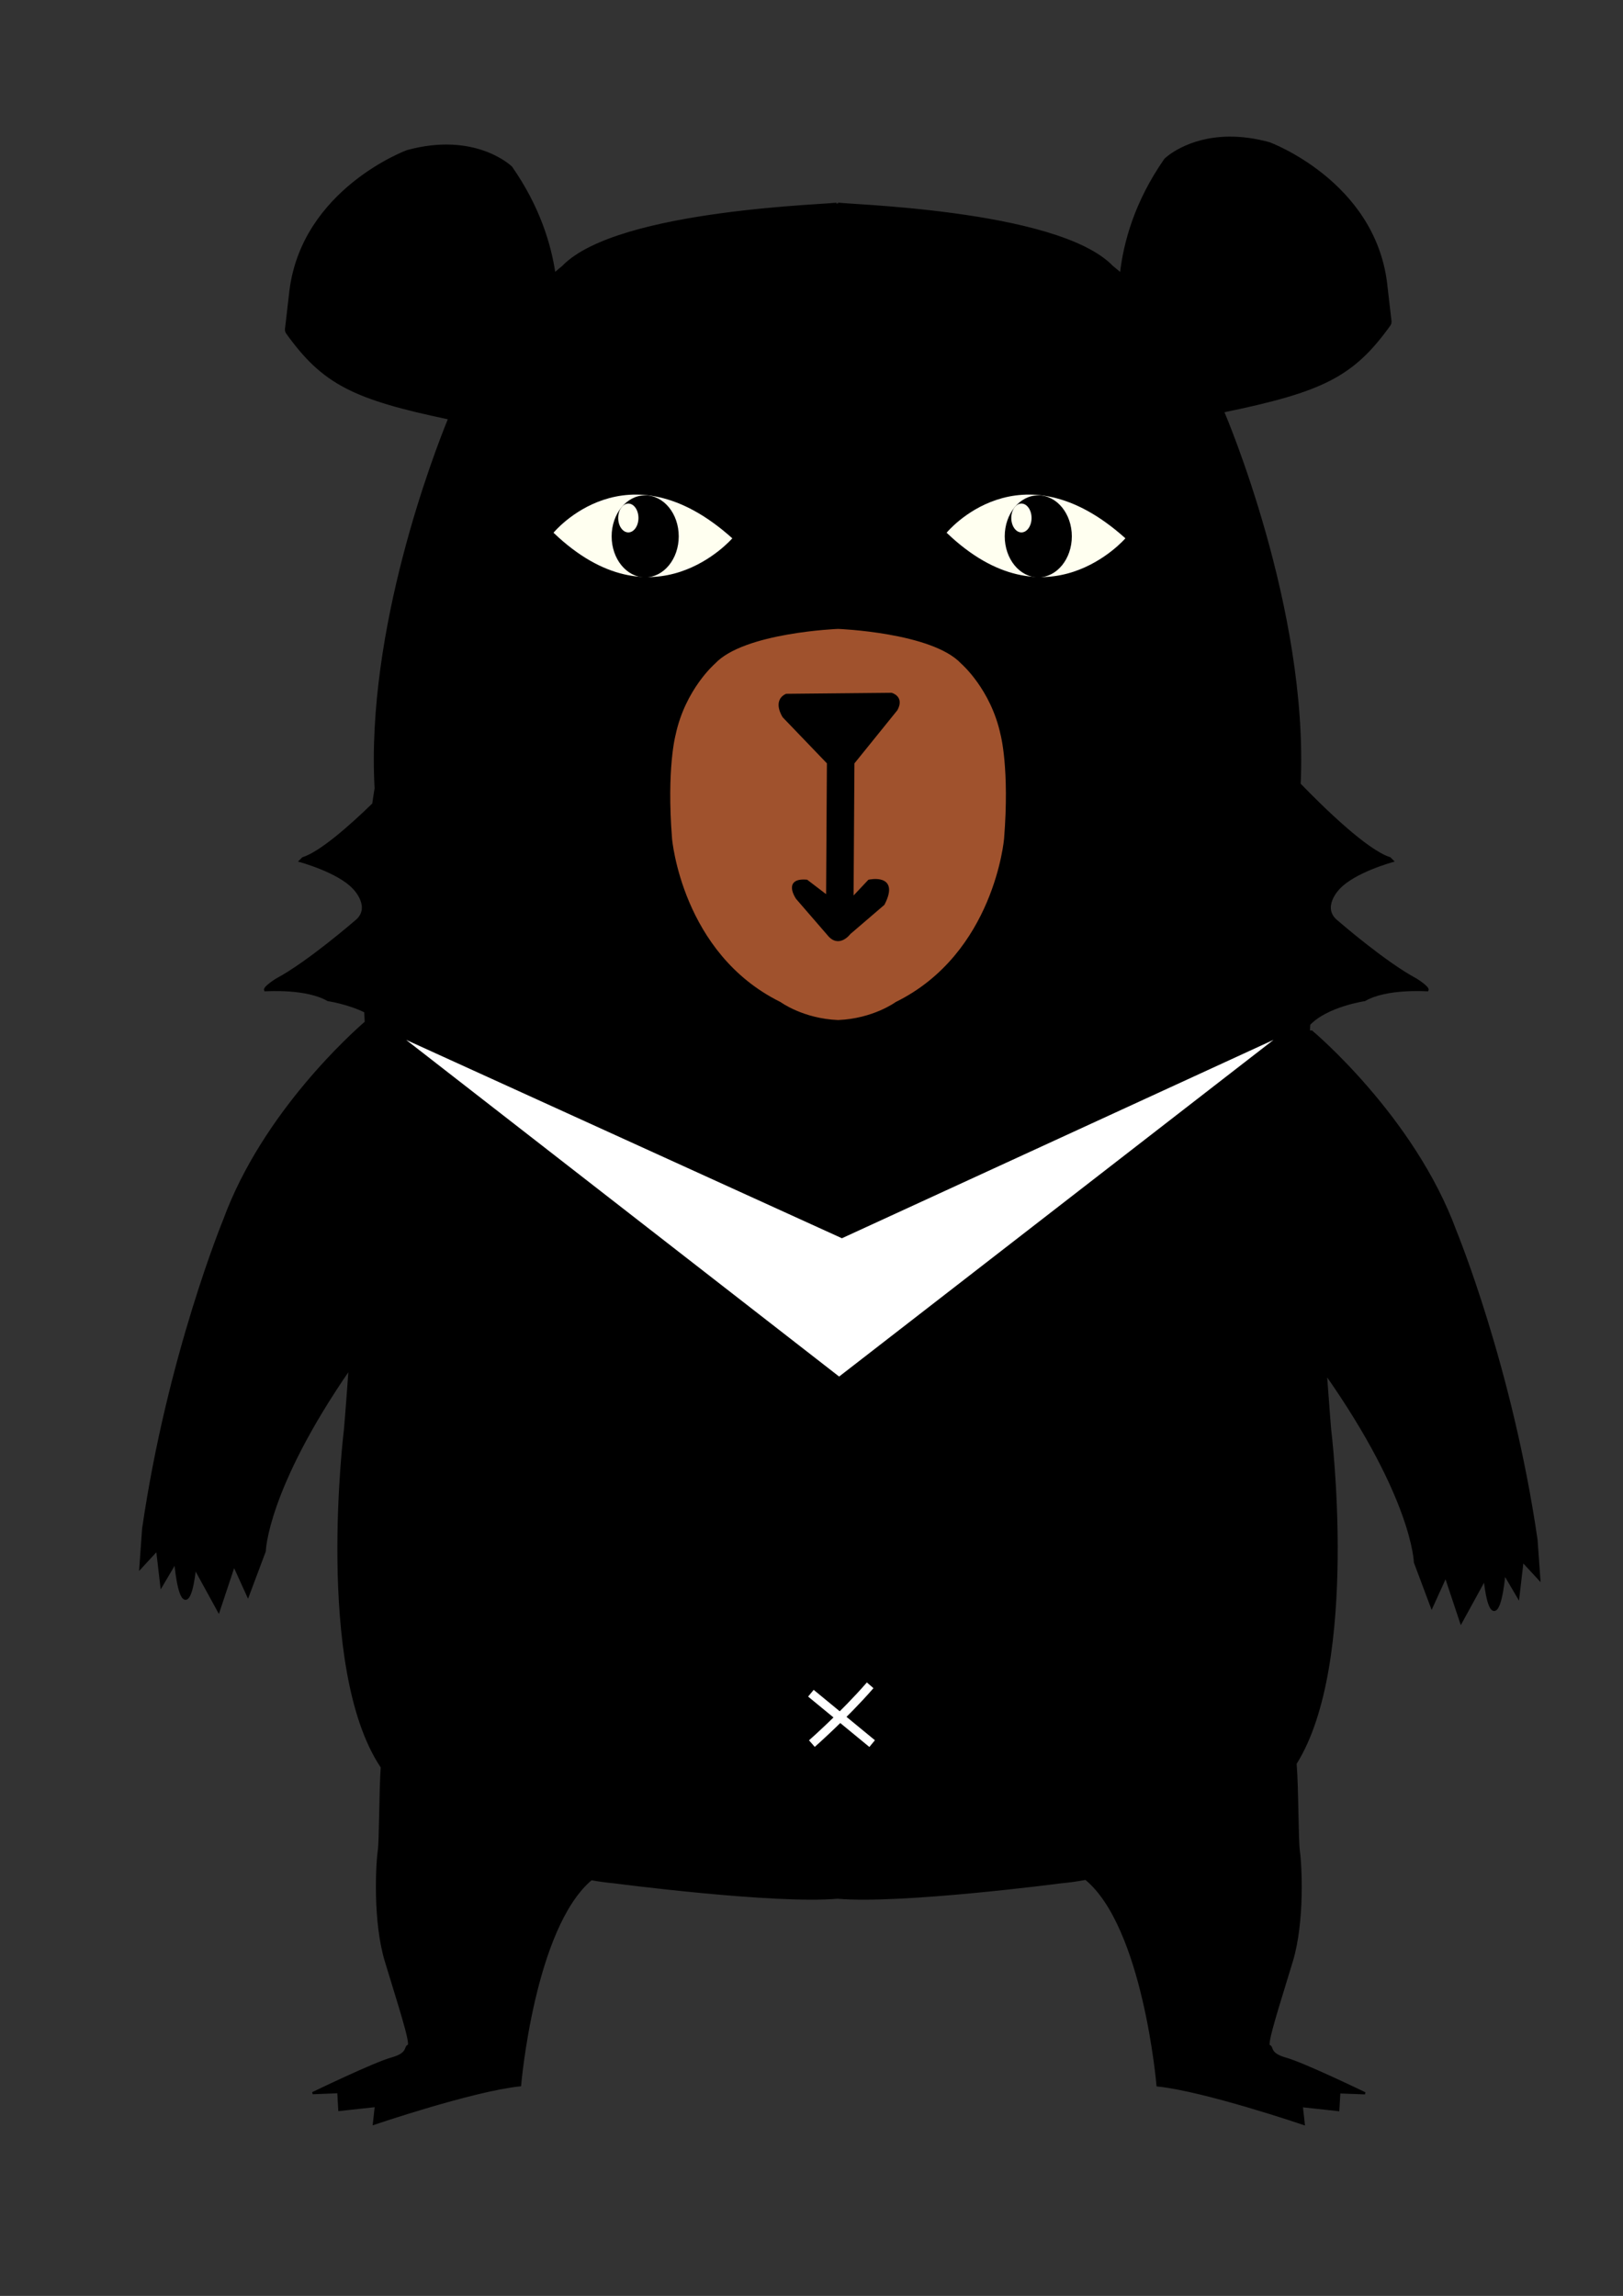
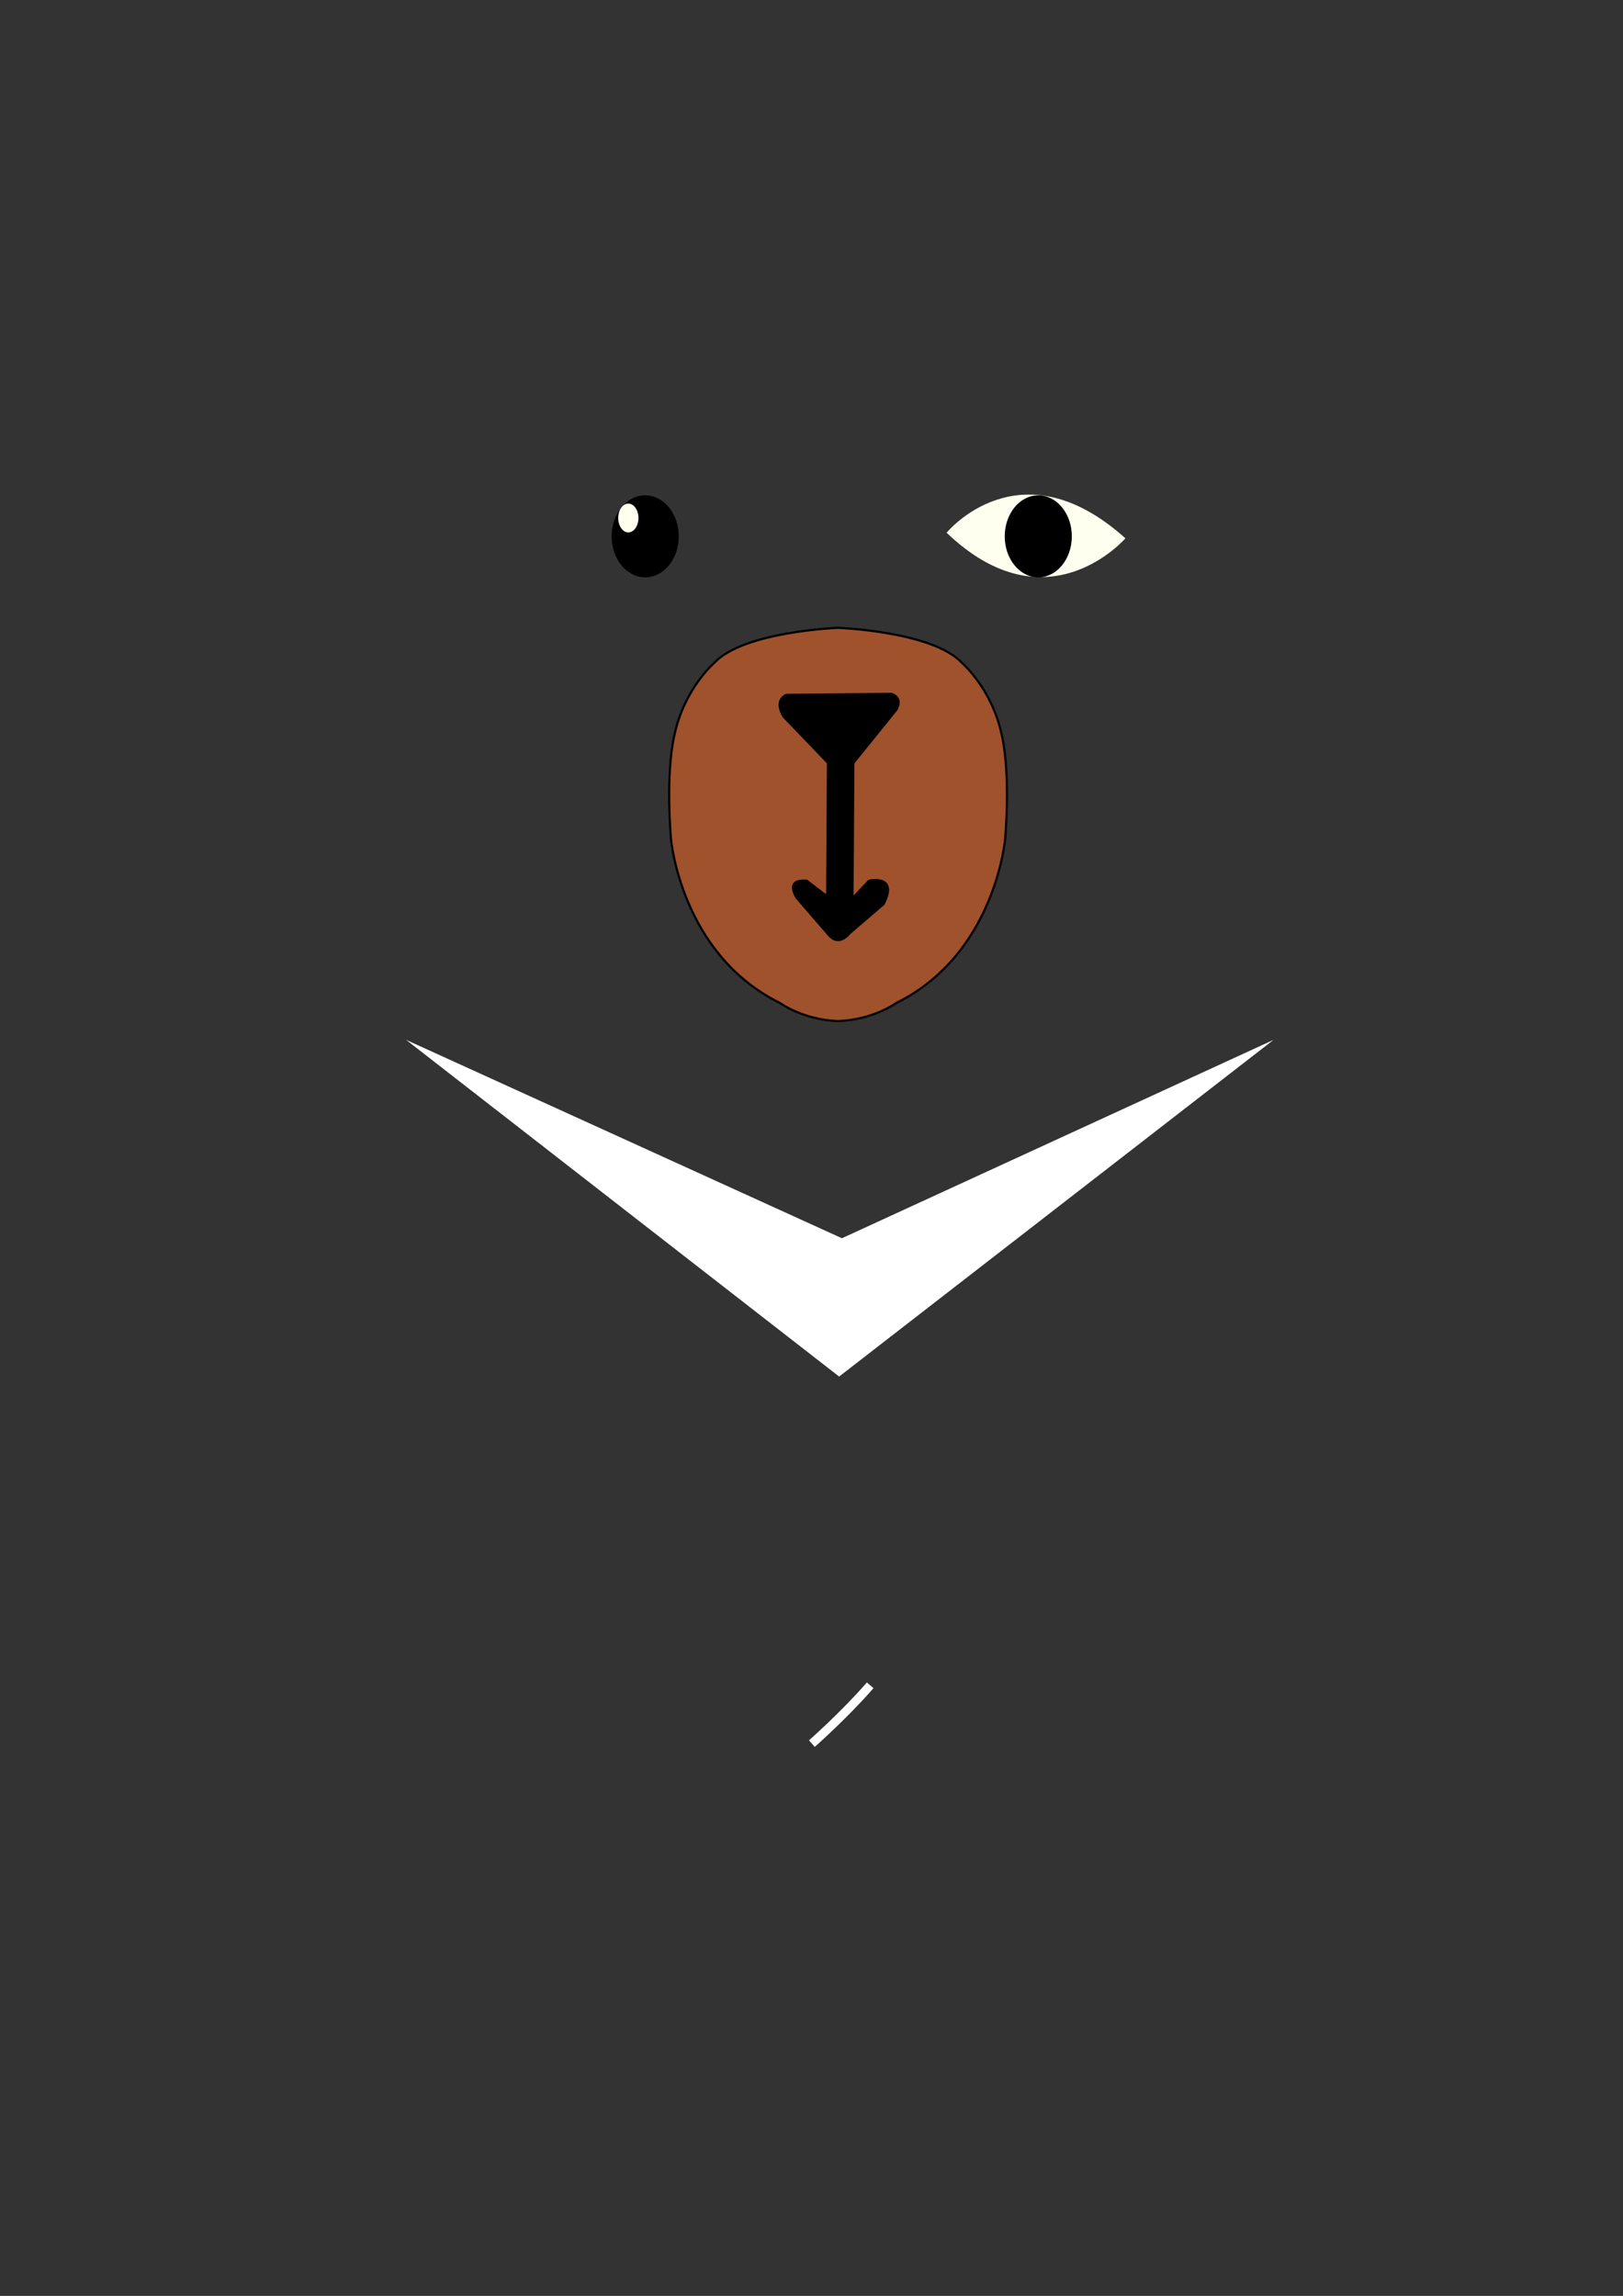
<svg xmlns="http://www.w3.org/2000/svg" version="1.1" viewBox="0 0 744.09 1052.4">
  <rect x="0" y="0" width="744.09" height="1052.4" fill="#333333" stroke="none" />
  <g>
-     <path d="m563.53 63.125c-19.323 0.153-29.281 9.938-29.281 9.938-13.799 19.798-18.755 38.468-20.312 52.562-2.507-2.128-4.062-3.375-4.062-3.375-25.358-26.264-125.88-28.063-125.88-28.969 0 0.906-100.52 2.705-125.88 28.969 0 0-1.51 1.224-3.938 3.281-1.99-13.583-7.193-30.737-19.812-48.844 0 0-16.34-16.02-47.719-7.375 0 0-47.705 17.603-53.469 64.031l-1.938 16.75c-0.203 1.017-0.139 1.796 0.344 2.469 16.591 23.122 30.368 30.051 74.406 39.25-6.616 16.203-37.763 96.76-33.75 169.56-0.396 2.374-0.751 4.774-1.094 7.188-10.666 10.36-24.134 22.243-32.281 24.844l-1.281 1.281s17.612 4.784 24.656 12.469c0 0 8.95 8.971 0.625 15.375 0 0-21.622 18.753-36.031 26.438 0 0-5.922 3.657-5.281 4.938 0.961 0 18.886-1.264 28.812 4.5 0 0 9.062 1.329 17.125 5.281 0.067 1.73 0.146 3.314 0.219 4.906-5.32 4.585-46.925 41.508-64.906 90.656 0 0-25.629 62.123-37.156 141.53l-1.281 17.938 7.688-8.312 1.938 16.625 6.406-10.875s1.267 16.016 4.469 16.656c3.202 0.64 4.5-14.094 4.5-14.094l10.875 19.844 7.031-21.125 6.406 14.094 7.688-20.5s0.585-28.305 38.969-83.844c-1.442 20.166-2.156 28.125-2.156 28.125s-13.473 108.88 16.625 154.34c0 0 0.229 0.23 0.25 0.25-0.792 11.629-0.663 33.612-1.375 38.594-0.906 6.34-2.246 32.168 3.188 50.281 5.434 18.113 12.218 38.485 10.406 38.938-1.811 0.453 0.463 3.611-7.688 5.875-8.151 2.264-36.25 15.875-36.25 15.875l11.781-0.469 0.469 8.156 16.75-1.812-0.906 8.156s45.264-15.392 67-17.656c0 0 6.145-72.336 32.656-94.5 3.527 0.65 7.102 1.143 10.688 1.469 0 0 73.162 9.593 102.22 7.031 29.057 2.562 102.22-7.031 102.22-7.031 3.882-0.353 7.75-0.895 11.562-1.625 26.746 21.89 32.938 94.719 32.938 94.719 21.736 2.264 67 17.656 67 17.656l-0.906-8.156 16.75 1.812 0.469-8.125 11.781 0.438s-28.099-13.58-36.25-15.844c-8.151-2.264-5.876-5.422-7.688-5.875-1.811-0.453 4.972-20.856 10.406-38.969 5.434-18.113 4.093-43.91 3.188-50.25-0.746-5.219-0.574-29.141-1.5-40.219 29.035-46.189 15.844-153.06 15.844-153.06s-0.649-7.413-1.969-25.719c40.252 57.328 40.875 86.562 40.875 86.562l7.688 20.5 6.406-14.094 7.031 21.125 10.875-19.844s1.298 14.734 4.5 14.094c3.202-0.64 4.469-16.656 4.469-16.656l6.406 10.875 1.938-16.625 7.688 8.312-1.281-17.938c-11.527-79.408-37.156-141.53-37.156-141.53-19.212-52.512-65.969-91.562-65.969-91.562s-0.458-4e-3 -1.25 0.062c0.055-1.063 0.103-2.2 0.156-3.344 8.03-8.562 25.438-11.125 25.438-11.125 9.926-5.763 27.852-4.5 28.812-4.5 0.64-1.281-5.281-4.938-5.281-4.938-14.409-7.685-36-26.438-36-26.438-8.325-6.404 0.625-15.375 0.625-15.375 7.044-7.685 24.656-12.469 24.656-12.469l-1.281-1.281c-10.798-3.446-30.828-23.077-41.375-33.969 3.732-80.293-34.604-169.63-35.125-170.84 45.593-9.405 59.51-16.196 76.344-39.656 0.483-0.673 0.547-1.452 0.344-2.469l-1.938-16.75c-5.763-46.428-53.469-64.031-53.469-64.031-6.864-1.891-13.027-2.605-18.438-2.562z" stroke="#000" stroke-width="1px" />
    <g transform="translate(511.16)" stroke="#000">
-       <path d="m-126.92 287.78s-43.302 1.623-56.75 16.031c0 0-13.767 11.836-18.25 32.969 0 0-4.187 15.379-1.625 47.719 0 0 4.501 52.836 49.969 75.25 0 0 10.407 7.672 26.656 8.312 16.249-0.64 26.656-8.312 26.656-8.312 45.468-22.414 49.938-75.25 49.938-75.25 2.562-32.34-1.594-47.719-1.594-47.719-4.483-21.133-18.25-32.969-18.25-32.969-13.448-14.409-56.75-16.031-56.75-16.031z" fill="#a0522d" />
+       <path d="m-126.92 287.78s-43.302 1.623-56.75 16.031c0 0-13.767 11.836-18.25 32.969 0 0-4.187 15.379-1.625 47.719 0 0 4.501 52.836 49.969 75.25 0 0 10.407 7.672 26.656 8.312 16.249-0.64 26.656-8.312 26.656-8.312 45.468-22.414 49.938-75.25 49.938-75.25 2.562-32.34-1.594-47.719-1.594-47.719-4.483-21.133-18.25-32.969-18.25-32.969-13.448-14.409-56.75-16.031-56.75-16.031" fill="#a0522d" />
      <path d="m-102.49 318.06-48.188 0.469c-6.006 2.879-1.226 9.981-1.226 9.981l19.976 20.8c0.134 0.142 0.244 0.244 0.375 0.375l-0.375 61.188-9.375-7.156c-10.706-0.892-4.469 8.031-4.469 8.031l14.281 16.5c4.907 6.245 9.812-0.438 9.812-0.438l15.594-13.375c7.138-13.829-6.688-10.719-6.688-10.719l-7.562 8.031 0.406-62.011 19.774-24.474c3.177-5.804-2.336-7.203-2.336-7.203z" stroke-width="1px" />
    </g>
    <g transform="translate(.176)">
-       <path d="m253.59 244.19s33.539-40.985 81.97 2.562c0 0-35.862 41.625-81.97-2.562z" fill="#fffff0" />
      <g transform="matrix(1.01 0 0 1.038 139.1 -5.626)">
        <path transform="translate(-128.08 -2.882)" d="m297.78 245.15c0 9.726-6.594 17.611-14.729 17.611-8.135 0-14.729-7.885-14.729-17.611 0-9.726 6.594-17.611 14.729-17.611 8.135 0 14.729 7.885 14.729 17.611z" color="#000000" stroke="#000" />
        <path transform="matrix(.776 0 0 1.17 56 -32.431)" d="m123.6 227.86c0 3.006-2.652 5.443-5.924 5.443-3.272 0-5.924-2.437-5.924-5.443 0-3.006 2.652-5.443 5.924-5.443 3.272 0 5.924 2.437 5.924 5.443z" color="#000000" fill="#fffff0" />
      </g>
      <g transform="translate(180.22)">
        <path d="m253.59 244.19s33.539-40.985 81.97 2.562c0 0-35.862 41.625-81.97-2.562z" fill="#fffff0" />
        <g transform="matrix(1.01 0 0 1.038 139.1 -5.626)">
          <path transform="translate(-128.08 -2.882)" d="m297.78 245.15c0 9.726-6.594 17.611-14.729 17.611-8.135 0-14.729-7.885-14.729-17.611 0-9.726 6.594-17.611 14.729-17.611 8.135 0 14.729 7.885 14.729 17.611z" color="#000000" stroke="#000" />
-           <path transform="matrix(.776 0 0 1.17 56 -32.431)" d="m123.6 227.86c0 3.006-2.652 5.443-5.924 5.443-3.272 0-5.924-2.437-5.924-5.443 0-3.006 2.652-5.443 5.924-5.443 3.272 0 5.924 2.437 5.924 5.443z" color="#000000" fill="#fffff0" />
        </g>
      </g>
    </g>
    <path d="m385.99 567.59-199.8-90.935 198.52 154.33 199.16-154.33z" fill="#fff" />
    <g transform="translate(911.08)" fill="#fff" stroke="#fff" stroke-width="4">
      <path d="m-538.86 799.23s14.943-13.132 26.717-26.717" />
-       <path d="m-539.31 776.14 28.075 23.094" />
    </g>
  </g>
</svg>